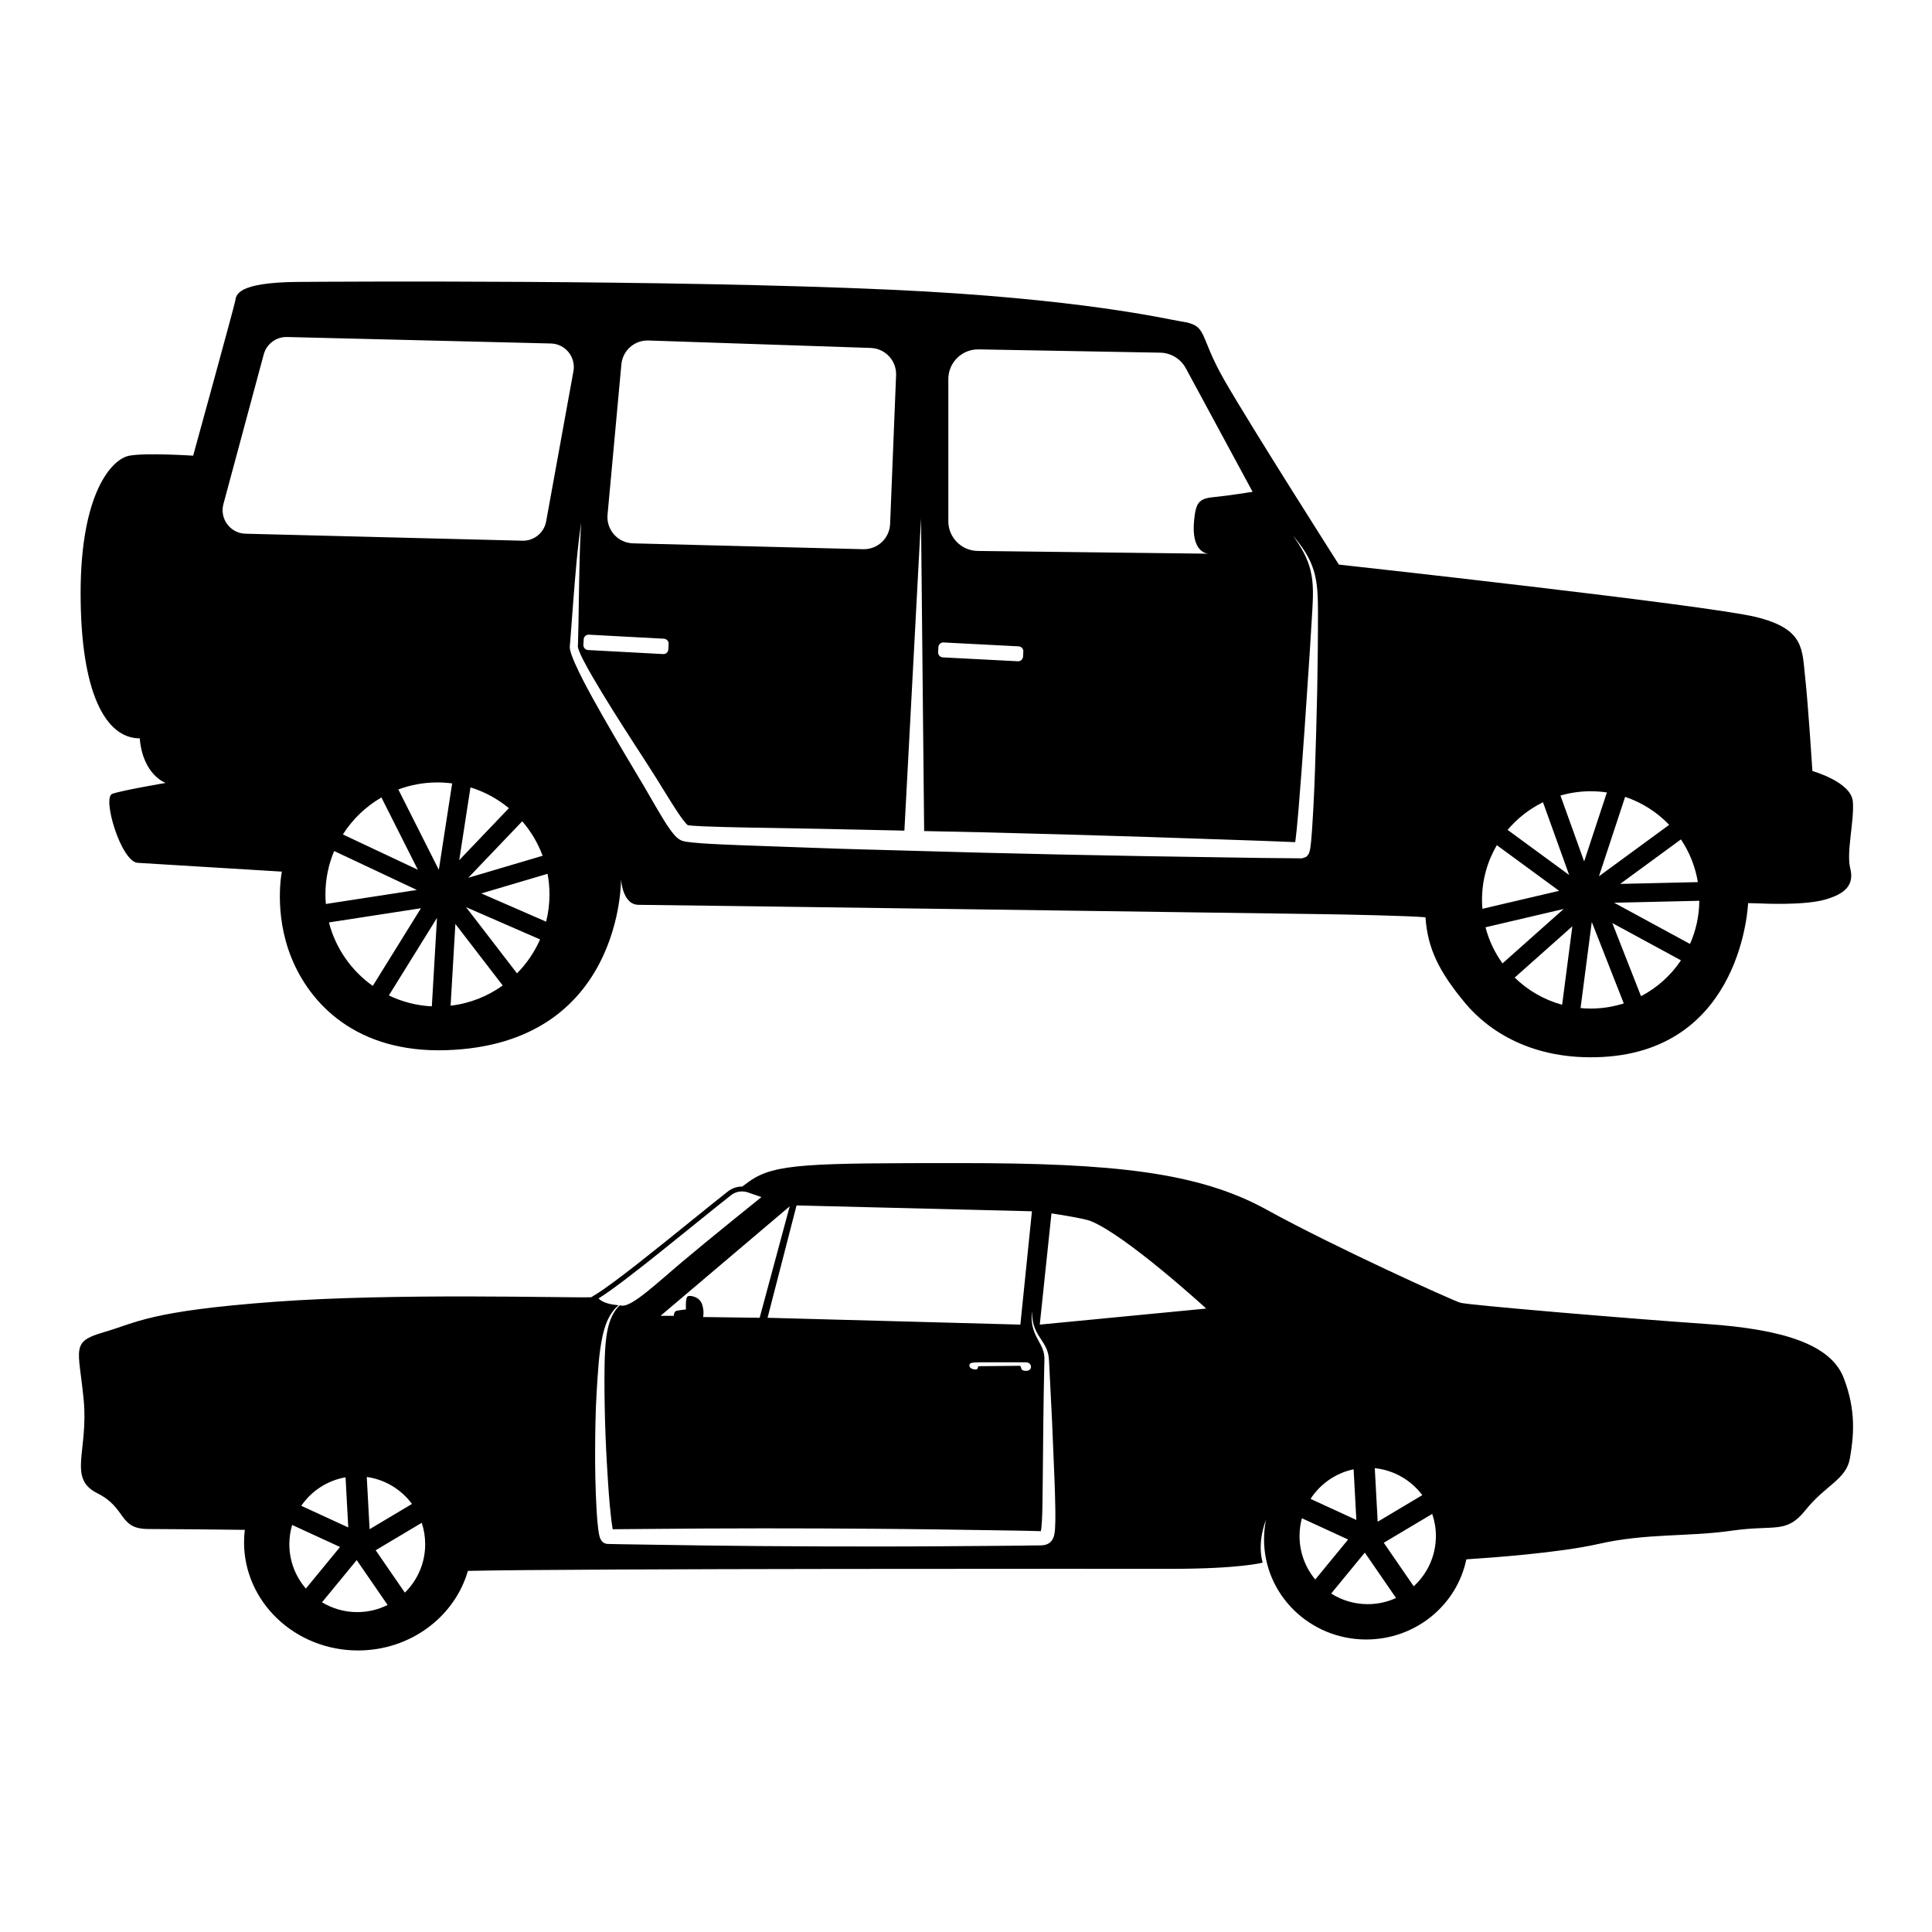
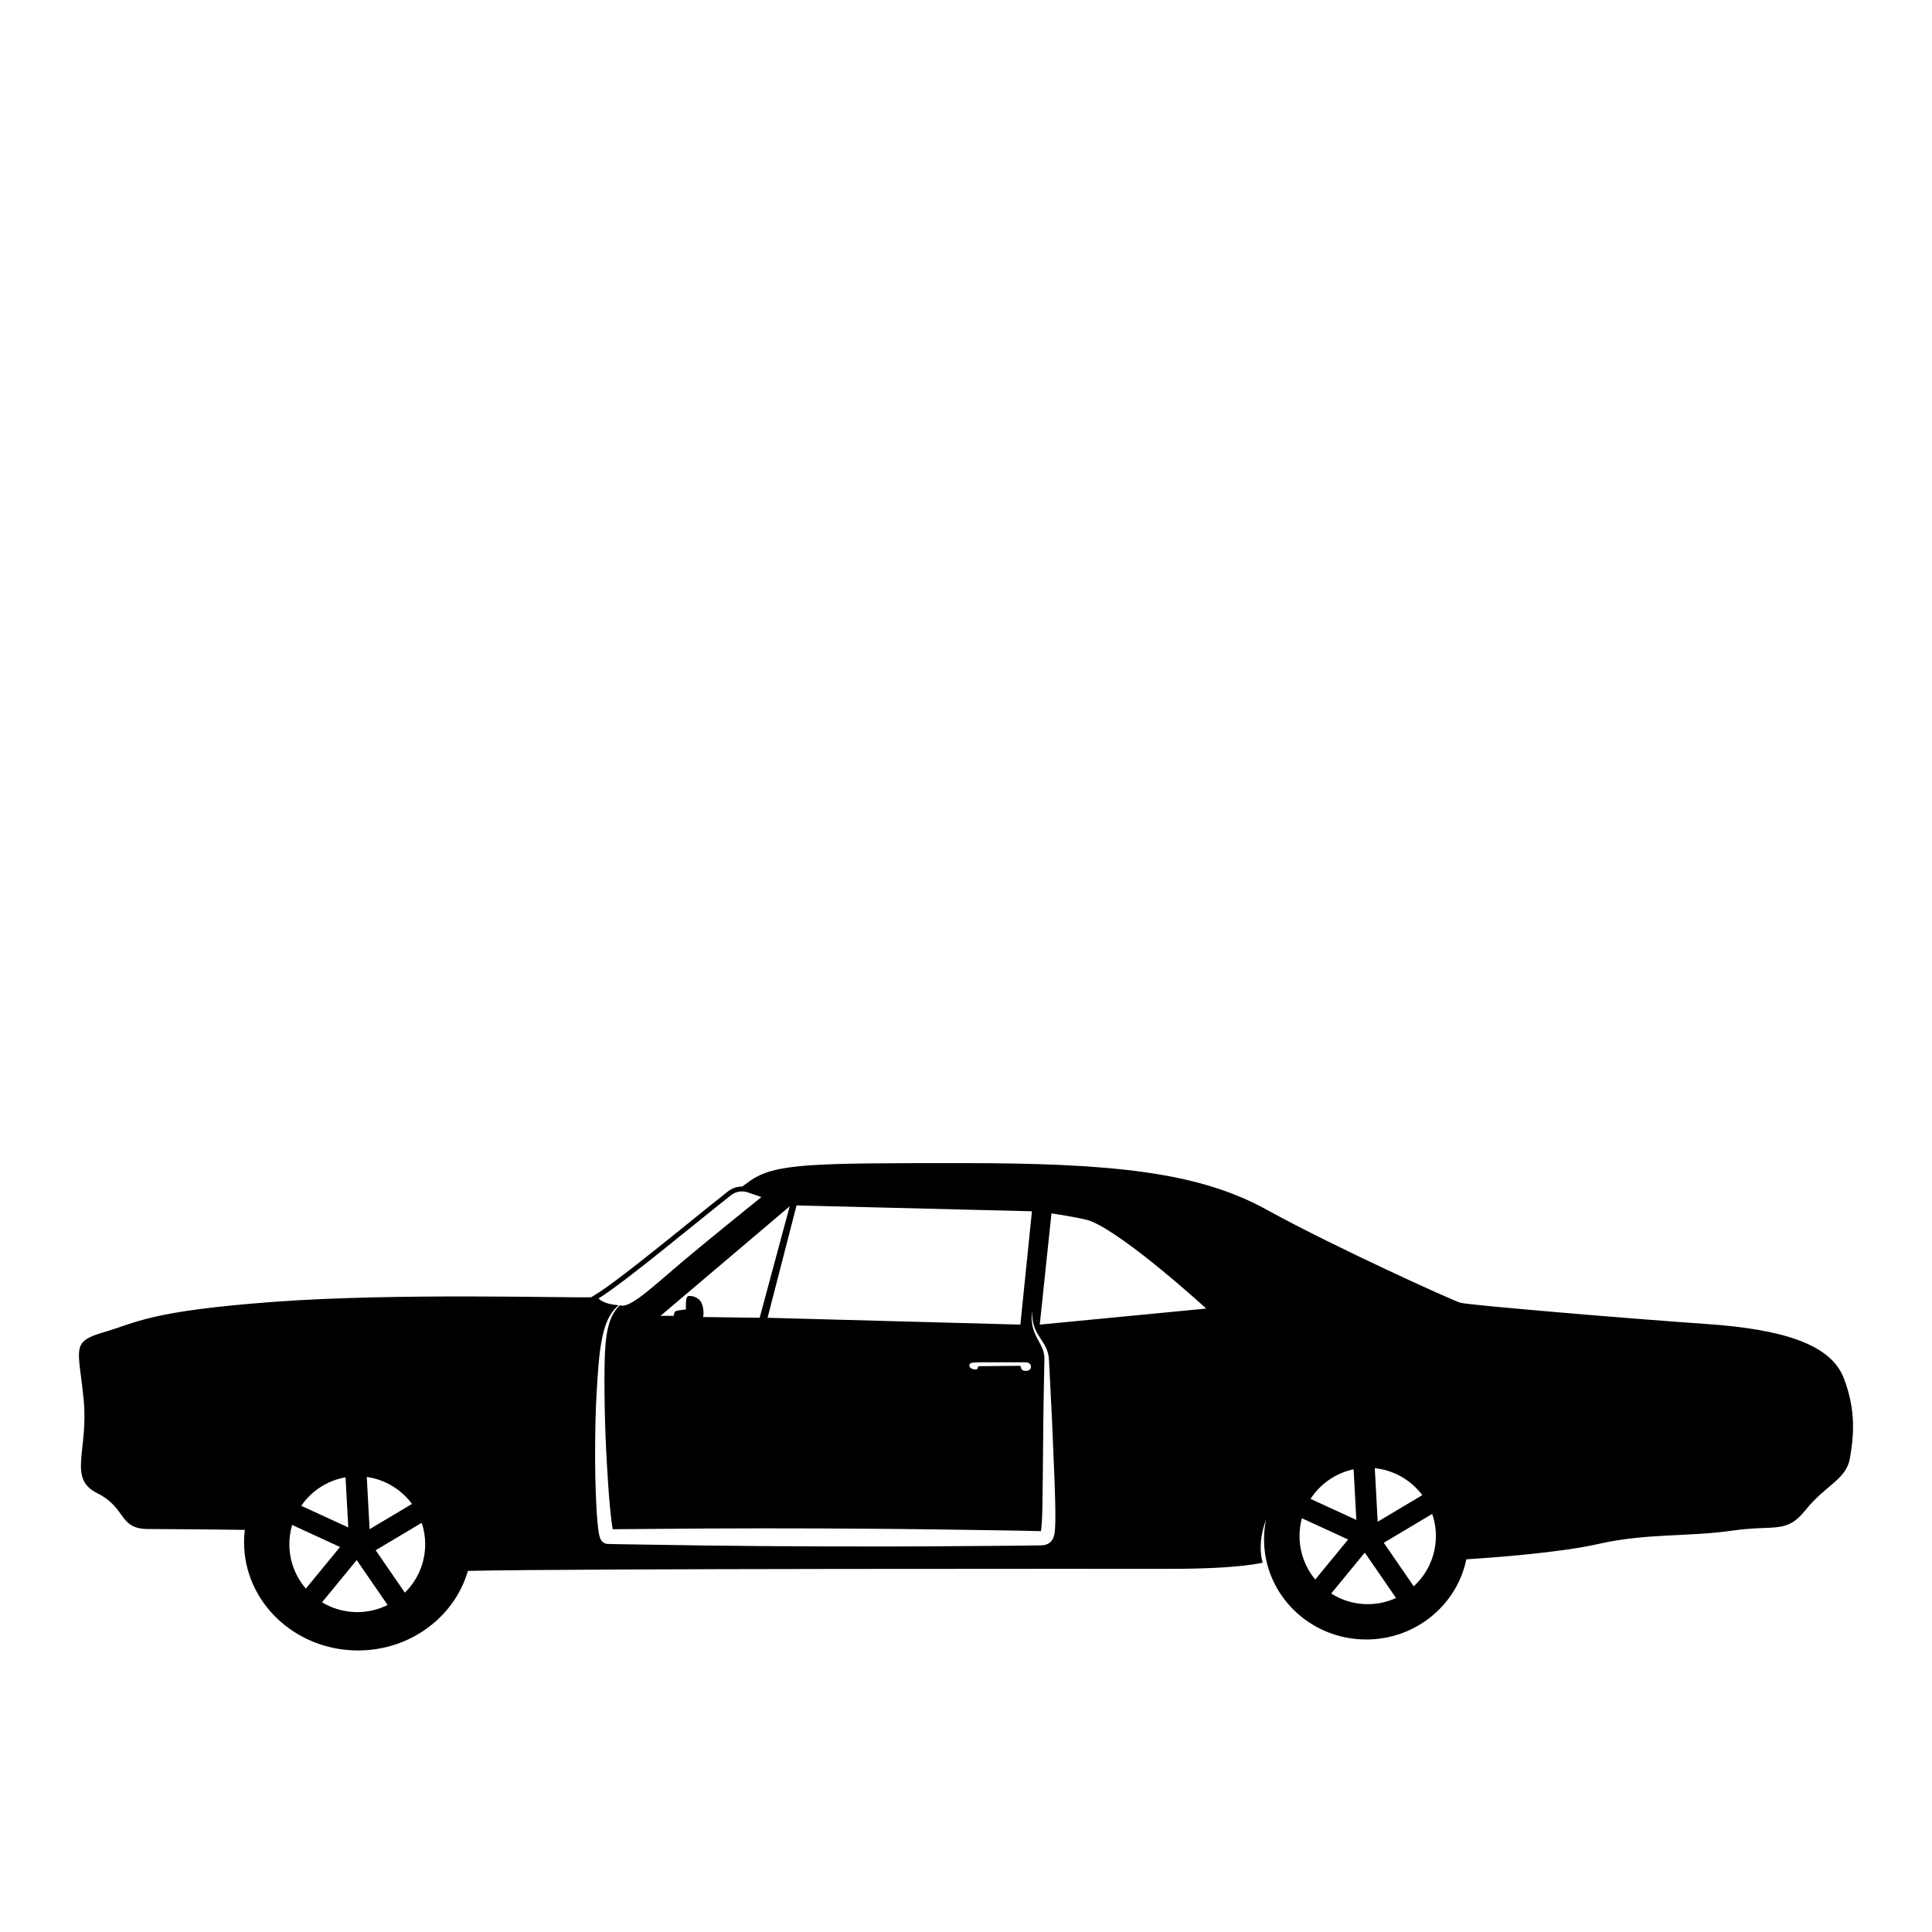
<svg xmlns="http://www.w3.org/2000/svg" version="1.1" id="Layer_1" x="0px" y="0px" viewBox="0 0 500 500" style="enable-background:new 0 0 500 500;" xml:space="preserve">
  <g>
    <g>
      <path d="M178.045,213.595c0.01,0.005,0.019,0.01,0.027,0.016l0.012,0.01l-0.012-0.012    C178.063,213.601,178.059,213.601,178.045,213.595z" />
-       <path d="M334.98,219.179c0,0.001-0.003,0.007-0.003,0.007C334.958,219.242,334.968,219.22,334.98,219.179z" />
-       <path d="M479.518,207.459c-0.405-5.104-10.471-7.919-10.471-7.919s-1.074-17.049-1.879-24.295    c-0.805-7.251-0.136-12.486-12.75-15.57c-12.618-3.089-107.919-13.56-107.919-13.56s-22.821-35.835-29.667-47.785    c-6.846-11.945-4.026-14.092-11.272-15.166c-3.326-0.493-25.813-5.948-75.036-8.188c-58.133-2.644-144.696-2.086-153.42-2.015    c-16.107,0.136-15.971,3.489-16.239,4.967c-0.268,1.478-10.876,40.002-10.876,40.002s-12.213-0.805-16.508,0    c-4.62,0.862-12.618,9.798-12.618,35.567c0,25.773,6.446,37.586,15.302,37.586c0.805,9.53,6.714,11.54,6.714,11.54    s-11.144,1.883-13.828,2.82c-2.684,0.942,2.283,17.585,6.577,17.854s37.313,2.279,37.313,2.279s-2.178,10.643,2.42,22.148    c4.782,11.976,16.789,24.814,40.134,24.062c45.77-1.478,45.233-44.331,45.233-44.331s0.268,6.714,4.562,6.714    c4.298,0,154.364,2.109,177.179,2.415c4.87,0.066,21.882,0.401,26.445,0.806c0.537,8.188,3.624,14.228,10.291,22.237    c5.819,6.991,17.237,14.9,35.536,13.916c36.324-1.954,37.663-39.81,37.663-39.81l1.747,0.032    c2.952,0.136,12.882,0.537,18.118-0.937c5.236-1.478,7.651-3.757,6.577-8.056C477.771,220.478,479.918,212.558,479.518,207.459z     M245.425,98.119c0-4.307,3.533-7.777,7.84-7.699l46.992,0.851c2.778,0.05,5.314,1.593,6.635,4.038l17.28,31.972    c0,0-6.066,0.992-10.156,1.387c-3.847,0.371-4.511,1.545-4.966,5.839c-0.907,8.556,3.442,8.786,3.741,8.792l-59.756-0.714    c-4.217-0.05-7.608-3.483-7.608-7.7V98.119z M242.852,167.474c0.036-0.7,0.639-1.244,1.339-1.207l19.437,1.007    c0.7,0.036,1.244,0.639,1.208,1.339l-0.068,1.314c-0.036,0.7-0.639,1.244-1.339,1.208l-19.437-1.007    c-0.7-0.036-1.244-0.639-1.207-1.339L242.852,167.474z M157.233,133.194l3.578-38.895c0.33-3.589,3.401-6.298,7.003-6.177    l57.521,1.927c3.773,0.126,6.722,3.301,6.571,7.073l-1.546,38.483c-0.149,3.716-3.254,6.623-6.972,6.529l-59.553-1.515    C159.901,140.519,156.872,137.113,157.233,133.194z M151.059,165.46c0.038-0.7,0.641-1.242,1.342-1.205l19.435,1.044    c0.7,0.038,1.242,0.641,1.205,1.342l-0.077,1.427c-0.038,0.7-0.641,1.243-1.342,1.205l-19.435-1.044    c-0.7-0.038-1.243-0.641-1.205-1.342L151.059,165.46z M63.545,138.124c-3.942-0.1-6.75-3.862-5.725-7.67l10.433-38.733    c0.73-2.712,3.221-4.572,6.028-4.503l68.282,1.677c3.736,0.092,6.509,3.497,5.841,7.174l-7.061,38.868    c-0.536,2.953-3.144,5.074-6.144,4.998L63.545,138.124z M142.205,231.486c0,2.429-0.303,4.788-0.866,7.043l-16.771-7.312    l17.138-5.075C142.028,227.874,142.205,229.659,142.205,231.486z M85.128,238.722l23.815-3.67l-12.47,20.1    C90.956,251.242,86.86,245.458,85.128,238.722z M140.428,221.472l-19.24,5.698l13.965-14.624    C137.41,215.157,139.213,218.171,140.428,221.472z M118.849,222.611l2.907-18.837c3.681,1.134,7.05,2.98,9.944,5.38    L118.849,222.611z M113.211,202.492c1.291,0,2.56,0.093,3.806,0.257l-3.45,22.354l-10.48-20.79    C106.24,203.137,109.65,202.492,113.211,202.492z M98.711,206.382l9.432,18.711l-19.409-9.141    C91.239,212.015,94.665,208.725,98.711,206.382z M84.218,231.486c0-3.988,0.806-7.787,2.263-11.245l21.4,10.079l-23.551,3.629    C84.261,233.136,84.218,232.316,84.218,231.486z M113.095,237.54l-1.337,22.903c-3.968-0.196-7.728-1.19-11.12-2.825    L113.095,237.54z M117.851,239.117l12.253,15.924c-3.888,2.794-8.493,4.648-13.489,5.233L117.851,239.117z M120.615,234.772    l19.152,8.351c-1.444,3.29-3.477,6.262-5.972,8.777L120.615,234.772z M340.894,178.677c-0.148,6.904-0.342,13.807-0.576,20.714    c-0.111,3.454-0.272,6.907-0.456,10.366c-0.093,1.73-0.195,3.461-0.319,5.2c-0.063,0.871-0.131,1.742-0.215,2.627    c-0.043,0.443-0.089,0.888-0.149,1.35c-0.03,0.231-0.062,0.466-0.105,0.719c-0.022,0.128-0.046,0.258-0.078,0.407    c-0.034,0.15-0.065,0.302-0.163,0.577c-0.02,0.057-0.061,0.159-0.119,0.276c-0.086,0.132-0.085,0.247-0.468,0.638    c-0.196,0.419-2.134,0.758-1.491,0.586l-0.081-0.001l-0.323-0.003l-0.647-0.006l-1.294-0.013l-2.588-0.025l-5.176-0.05    l-10.353-0.157l-20.707-0.323l-20.707-0.402l-20.707-0.479l-20.705-0.572c-6.9-0.203-13.808-0.35-20.696-0.611l-20.695-0.738    c-3.456-0.14-6.908-0.265-10.399-0.503c-0.878-0.067-1.752-0.132-2.658-0.23c-0.438-0.037-0.935-0.117-1.411-0.182l-0.438-0.09    l-0.218-0.047l-0.109-0.024c-0.043-0.011-0.052-0.008-0.142-0.039c-0.146-0.048-0.29-0.102-0.431-0.163    c-0.126-0.058-0.215-0.112-0.323-0.172l-0.153-0.091l-0.12-0.083l-0.233-0.17c-0.556-0.444-0.888-0.838-1.219-1.23    c-0.322-0.39-0.611-0.773-0.878-1.153c-0.54-0.76-1.023-1.512-1.492-2.265c-1.858-3.008-3.527-6.011-5.268-8.975    c-0.867-1.487-1.738-2.939-2.637-4.423c-0.895-1.477-1.769-2.968-2.649-4.455c-1.757-2.977-3.5-5.964-5.214-8.97    c-1.711-3.01-3.41-6.028-5.009-9.118c-0.794-1.55-1.574-3.107-2.287-4.724c-0.355-0.812-0.7-1.627-0.988-2.52    c-0.07-0.227-0.142-0.449-0.198-0.701c-0.062-0.238-0.111-0.51-0.137-0.824l-0.003-0.269l0.002-0.134l0.007-0.081l0.03-0.316    l0.059-0.633l0.78-10.31c0.55-6.881,1.046-13.784,2.079-20.618c-0.237,3.445-0.353,6.89-0.428,10.339    c-0.089,3.448-0.149,6.896-0.197,10.346c-0.044,3.453-0.099,6.894-0.202,10.366l-0.027,0.657l-0.014,0.329l-0.003,0.08    l0.007,0.028c0.004,0.018,0.006,0.036,0.006,0.054c0.037,0.234,0.151,0.618,0.291,0.978c0.28,0.736,0.647,1.496,1.023,2.245    c0.759,1.503,1.604,2.991,2.462,4.469c3.444,5.921,7.157,11.73,10.892,17.516c1.869,2.892,3.762,5.767,5.606,8.724    c1.841,2.933,3.617,5.911,5.47,8.72c0.464,0.698,0.935,1.383,1.414,2.016c0.239,0.319,0.48,0.617,0.715,0.885    c0.202,0.232,0.418,0.447,0.554,0.553l0.082,0.012l0.197,0.035c0.381,0.036,0.737,0.089,1.16,0.112    c0.811,0.064,1.66,0.102,2.503,0.141c3.398,0.137,6.844,0.225,10.285,0.295l20.69,0.367l21.152,0.455l4.3-80.798l0.812,80.908    l15.108,0.325l20.68,0.541l20.679,0.617l20.68,0.696l10.341,0.353l5.171,0.205l2.585,0.102l0.788,0.031    c0.039-0.267,0.076-0.537,0.11-0.81c0.104-0.83,0.196-1.676,0.283-2.524c0.172-1.697,0.324-3.408,0.467-5.119l0.803-10.295    c0.524-6.872,0.988-13.754,1.442-20.636l0.693-10.323l0.631-10.325c0.192-3.426,0.361-6.86-0.431-10.155    c-0.383-1.646-1.013-3.237-1.805-4.755c-0.801-1.515-1.763-2.948-2.753-4.362c1.108,1.322,2.188,2.679,3.11,4.157    c0.917,1.477,1.69,3.065,2.217,4.748c0.528,1.683,0.8,3.439,0.946,5.183c0.15,1.749,0.162,3.488,0.178,5.221    C341.104,164.86,341.011,171.775,340.894,178.677z M383.544,232.894c0-5.167,1.4-10.005,3.833-14.166l16.125,11.819l-19.856,4.651    C383.584,234.437,383.544,233.67,383.544,232.894z M390.168,214.774c2.511-2.975,5.625-5.422,9.157-7.15l6.77,18.824    L390.168,214.774z M388.849,249.323c-2.004-2.778-3.518-5.932-4.403-9.342l20.231-4.739L388.849,249.323z M406.925,239.72    l-2.646,20.309c-4.693-1.275-8.897-3.733-12.274-7.036L406.925,239.72z M411.666,261.016c-0.883,0-1.756-0.046-2.619-0.126    l2.904-22.289l8.28,21.082C417.53,260.546,414.654,261.016,411.666,261.016z M413.806,226.782l6.777-20.555    c4.38,1.464,8.278,3.974,11.4,7.238L413.806,226.782z M437.37,244.294l-19.637-10.663l22.046-0.508    C439.747,237.099,438.888,240.875,437.37,244.294z M419.303,228.754l15.721-11.518c2.192,3.264,3.714,7.015,4.379,11.055    L419.303,228.754z M415.862,205.089l-5.886,17.851l-6.133-17.053c2.484-0.718,5.107-1.111,7.823-1.111    C413.093,204.776,414.493,204.884,415.862,205.089z M424.696,257.813l-7.435-18.931l17.775,9.652    C432.427,252.427,428.869,255.626,424.696,257.813z" />
      <path d="M336.689,218.008l0.066,0.003C337.01,217.948,336.916,217.956,336.689,218.008z" />
    </g>
    <path d="M477.127,356.558c-3.348-8.586-15.543-12.537-35.459-13.909c-19.921-1.372-61.649-4.893-63.709-5.496   c-2.06-0.599-32.627-14.424-50.226-24.125c-17.603-9.701-39.753-12.018-78.99-12.018c-39.237,0-48.166,0.084-54.692,4.635   c-0.515,0.359-1.173,0.844-1.954,1.431h-0.059c-1.317,0-2.613,0.448-3.651,1.262c-2.685,2.111-6.117,4.884-9.747,7.818   c-9.203,7.438-19.634,15.864-24.404,18.806l-1.245,0.768c-6.615,0.19-50.386-1.14-81.801,1.165   c-32.711,2.406-35.801,5.412-44.388,7.898c-8.586,2.491-6.442,4.124-5.15,17.43c1.287,13.31-4.209,20.351,3.516,24.214   c7.729,3.863,5.412,9.27,13.225,9.27c5.906,0,18.95,0.148,24.965,0.22c-0.127,1.051-0.198,2.115-0.198,3.196   c0,15.471,13.204,28.013,29.494,28.013c13.58,0,25.011-8.726,28.439-20.592c28.562-0.637,166.853-0.532,181.999-0.532   c17.945,0,23.694-1.608,23.694-1.608s-1.608-4.508,0.853-11.098c-0.329,1.638-0.507,3.331-0.507,5.066   c0,14.319,11.837,25.927,26.443,25.927c12.795,0,23.467-8.907,25.915-20.744c6.353-0.405,24.091-1.684,34.184-3.981   c12.449-2.832,23.184-1.802,34.518-3.436c11.33-1.629,14.078,0.946,19.144-5.408c5.066-6.353,10.477-7.814,11.419-13.31   C479.702,371.928,480.475,365.145,477.127,356.558z M95.65,395.756l-0.731-13.522c4.789,0.67,8.959,3.267,11.699,6.985   L95.65,395.756z M89.428,382.326l0.702,12.973L77.963,389.7C80.586,385.88,84.679,383.152,89.428,382.326z M79.158,411.12   c-2.661-3.081-4.274-7.092-4.274-11.483c0-1.731,0.254-3.402,0.721-4.982L88,400.359L79.158,411.12z M92.461,417.215   c-3.338,0-6.459-0.93-9.117-2.546l8.973-10.921l7.993,11.616C97.947,416.546,95.283,417.215,92.461,417.215z M104.777,412.176   l-7.549-10.972l11.917-7.102c0.577,1.741,0.894,3.601,0.894,5.536C110.039,404.548,108.024,408.987,104.777,412.176z    M267.065,313.479l-2.993,29.33l-65.427-1.769l7.501-29.077L267.065,313.479z M265.528,354.777c-1.824,0-0.899-1.309-1.714-1.309   c-0.819,0-9.038,0.106-10.52,0.106c-0.321,0-0.042,0.815-0.751,0.836c-0.709,0.025-1.672-0.279-1.672-1.03   c0-0.751,0.726-0.815,3.474-0.815h11.182C267.141,352.565,267.356,354.777,265.528,354.777z M196.598,341.041l-14.631-0.194   c0,0,0.355-1.515-0.287-3.348c-0.646-1.836-2.833-2.288-3.605-2.06c-0.772,0.224-0.549,3.445-0.549,3.445s-1.773,0.19-2.449,0.355   c-0.675,0.16-0.709,1.288-0.709,1.288h-3.411l33.42-28.334L196.598,341.041z M273.114,393.841c-0.013,0.625-0.034,1.262-0.08,1.933   c-0.034,0.342-0.059,0.684-0.127,1.081c-0.063,0.38-0.164,0.836-0.422,1.38c-0.177,0.304-0.35,0.604-0.688,0.891   c-0.156,0.148-0.321,0.266-0.498,0.355c-0.165,0.093-0.376,0.203-0.511,0.236c-0.156,0.046-0.308,0.089-0.464,0.127l-0.372,0.055   l-0.181,0.021l-0.148,0.008l-0.3,0.017l-1.874,0.017l-3.69,0.055l-7.379,0.063l-14.758,0.106c-4.918,0.042-9.84,0.03-14.758,0.042   l-14.758-0.021l-14.758-0.08l-14.758-0.152l-14.758-0.22l-7.379-0.114l-1.845-0.038l-0.924-0.021l-0.228-0.004l-0.114-0.004   c-0.017-0.008,0.046,0.03-0.431-0.042c-0.355-0.068-0.692-0.266-0.777-0.342c-0.139-0.101-0.3-0.249-0.384-0.355   c-0.055-0.068-0.11-0.139-0.156-0.215c-0.118-0.173-0.135-0.224-0.19-0.329c-0.051-0.106-0.072-0.169-0.097-0.236   c-0.025-0.068-0.059-0.148-0.072-0.198c-0.143-0.46-0.202-0.798-0.27-1.148c-0.059-0.342-0.106-0.667-0.148-0.992   c-0.08-0.646-0.143-1.279-0.203-1.904c-0.215-2.512-0.329-4.981-0.426-7.459c-0.089-2.474-0.152-4.943-0.165-7.417   c-0.025-4.939,0.017-9.874,0.198-14.817c0.106-2.474,0.253-4.931,0.414-7.392c0.169-2.465,0.342-4.935,0.684-7.4   c0.342-2.457,0.806-4.939,1.748-7.278c0.498-1.106,1.081-2.182,1.866-3.107c0.029-0.038,0.059-0.072,0.089-0.106   c0.143-0.16,0.287-0.317,0.439-0.46c0.198-0.203,0.41-0.393,0.625-0.57c-1.532-0.16-3.905-0.452-5.184-1.769   c6.78-4.179,24.919-19.359,34.269-26.704c0.827-0.65,1.84-0.992,2.866-0.992c0.507,0,1.017,0.084,1.511,0.253l3.508,1.211   c0,0-13.779,11.077-20.562,16.809c-6.594,5.568-12.618,11.296-15.357,11.296c-0.08,0-0.156-0.004-0.228-0.013   c-0.152-0.021-0.329-0.038-0.528-0.063c-0.194,0.186-0.38,0.38-0.557,0.583c-0.164,0.186-0.321,0.38-0.469,0.578   c-0.017,0.021-0.034,0.046-0.051,0.068c-0.709,0.979-1.19,2.098-1.579,3.229c-0.718,2.305-0.984,4.728-1.123,7.159   c-0.131,2.431-0.165,4.88-0.169,7.332c0,2.453,0.013,4.914,0.067,7.358c0.089,4.897,0.283,9.802,0.566,14.695   c0.295,4.884,0.57,9.802,1.152,14.585c0.076,0.595,0.156,1.186,0.249,1.756c0.038,0.203,0.072,0.401,0.11,0.595h0.029l1.845-0.025   l7.379-0.059l14.758-0.11l14.758-0.042l14.758,0.025l14.758,0.089c4.918,0.051,9.84,0.076,14.758,0.152l14.758,0.215l7.379,0.118   l3.69,0.08l1.815,0.051l0.11-0.004c0.008-0.021,0.013-0.046,0.017-0.072c0.046-0.211,0.08-0.481,0.114-0.747   c0.059-0.557,0.106-1.148,0.139-1.748c0.038-0.608,0.063-1.207,0.084-1.803c0.021-0.595,0.029-1.211,0.046-1.819l0.097-7.358   l0.144-14.754c0.08-4.922,0.114-9.84,0.249-14.77l0.029-0.924c0.017-0.321-0.004-0.583,0-0.878   c0.008-0.287-0.059-0.566-0.084-0.853c-0.042-0.283-0.118-0.557-0.186-0.836c-0.325-1.11-0.946-2.149-1.537-3.246   s-1.089-2.28-1.317-3.512c-0.236-1.233-0.228-2.486-0.106-3.706c0.008,1.228,0.122,2.457,0.456,3.622   c0.329,1.165,0.899,2.229,1.566,3.242c0.663,1.017,1.402,2.052,1.879,3.28c0.101,0.312,0.211,0.625,0.287,0.941   c0.055,0.325,0.152,0.646,0.173,0.975c0.072,0.671,0.089,1.275,0.118,1.883l0.739,14.745l0.616,14.754   c0.101,2.465,0.169,4.926,0.215,7.4c0.004,0.625,0.021,1.237,0.021,1.87C273.135,392.587,273.131,393.221,273.114,393.841z    M269.091,342.809l3.027-28.785c0,0,8.24,1.22,10.14,1.984c9.215,3.694,29.917,22.648,29.917,22.648L269.091,342.809z    M356.544,393.82l-0.75-13.857c5.023,0.517,9.421,3.142,12.295,6.977L356.544,393.82z M350.314,380.249l0.71,13.114l-11.857-5.456   C341.678,384.046,345.656,381.229,350.314,380.249z M340.386,408.778c-2.539-3.056-4.066-6.981-4.066-11.264   c0-1.591,0.214-3.13,0.608-4.596l11.965,5.506L340.386,408.778z M344.509,412.405l8.702-10.592l8.083,11.747   c-2.232,1.021-4.713,1.595-7.328,1.595C350.485,415.155,347.242,414.143,344.509,412.405z M365.87,410.53l-7.749-11.262   l12.534-7.469c0.614,1.793,0.951,3.714,0.951,5.715C371.606,402.668,369.395,407.305,365.87,410.53z" />
  </g>
</svg>